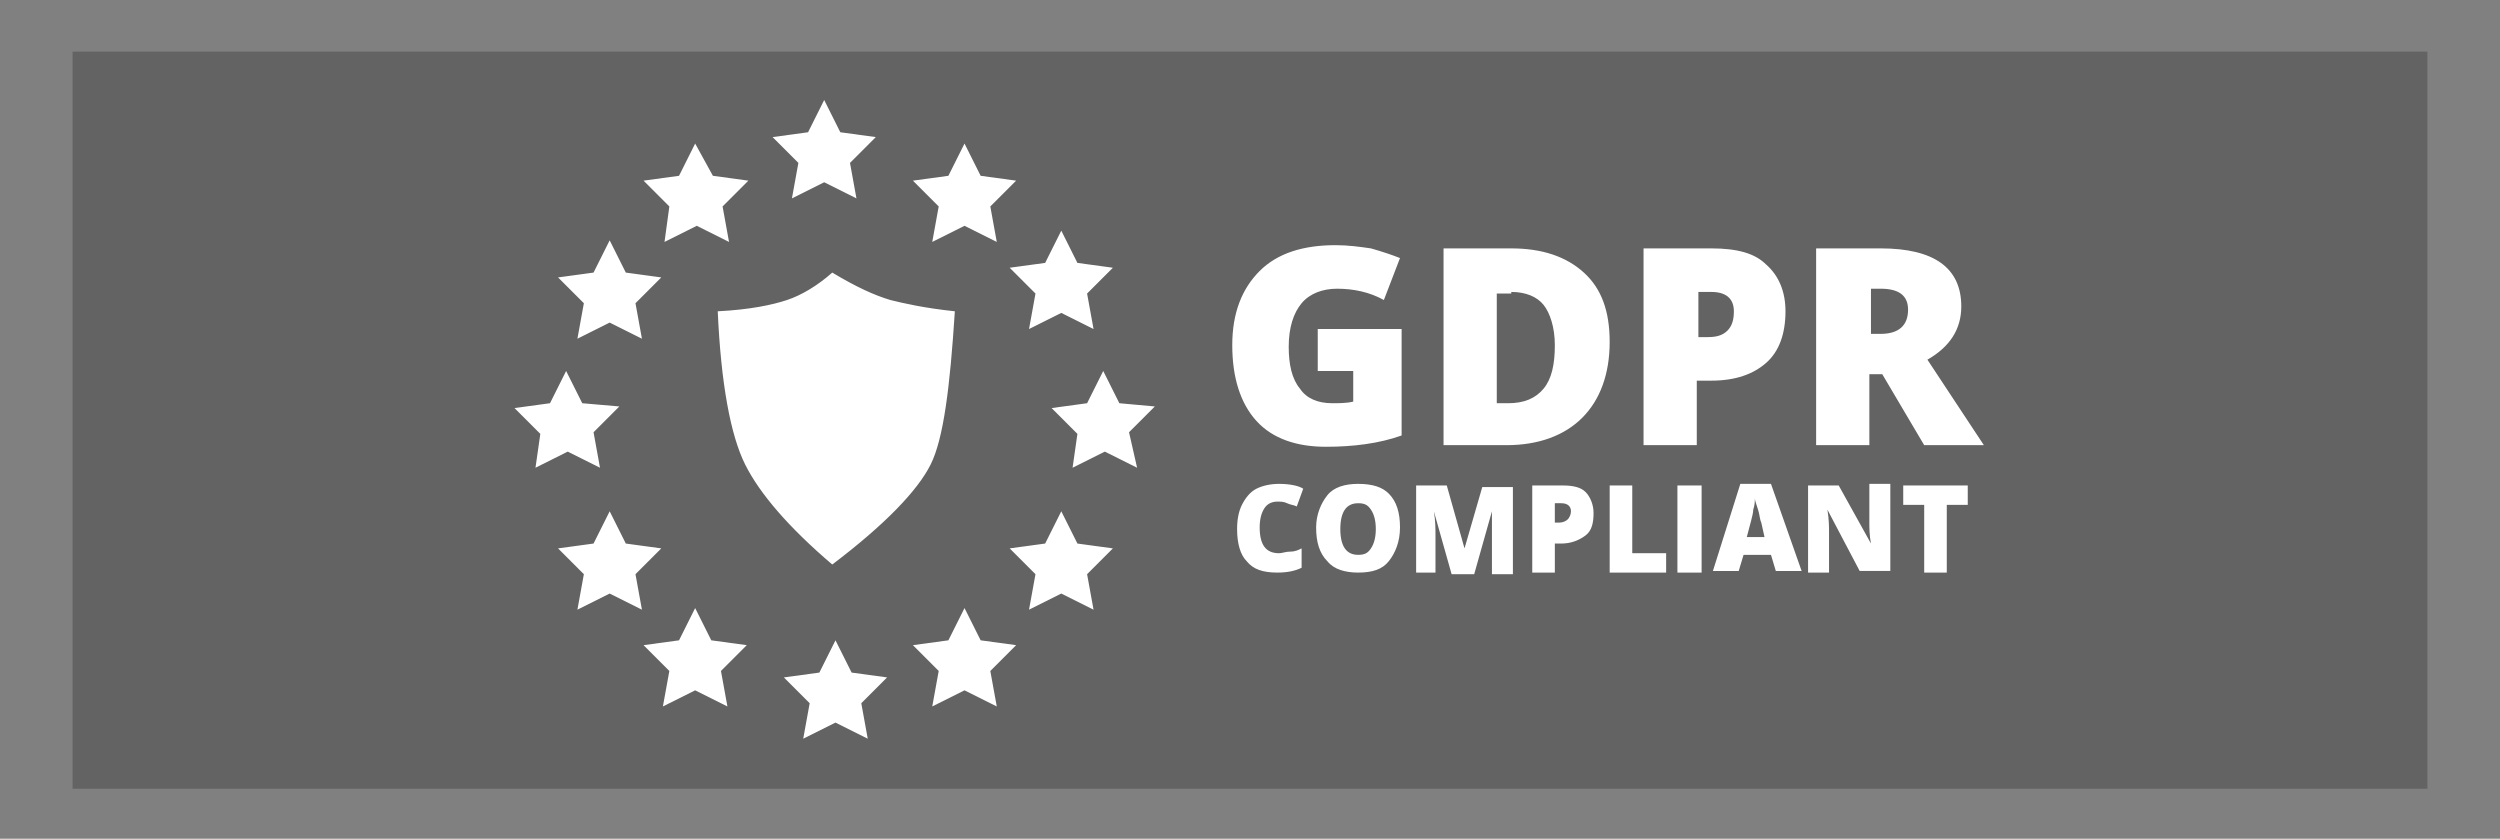
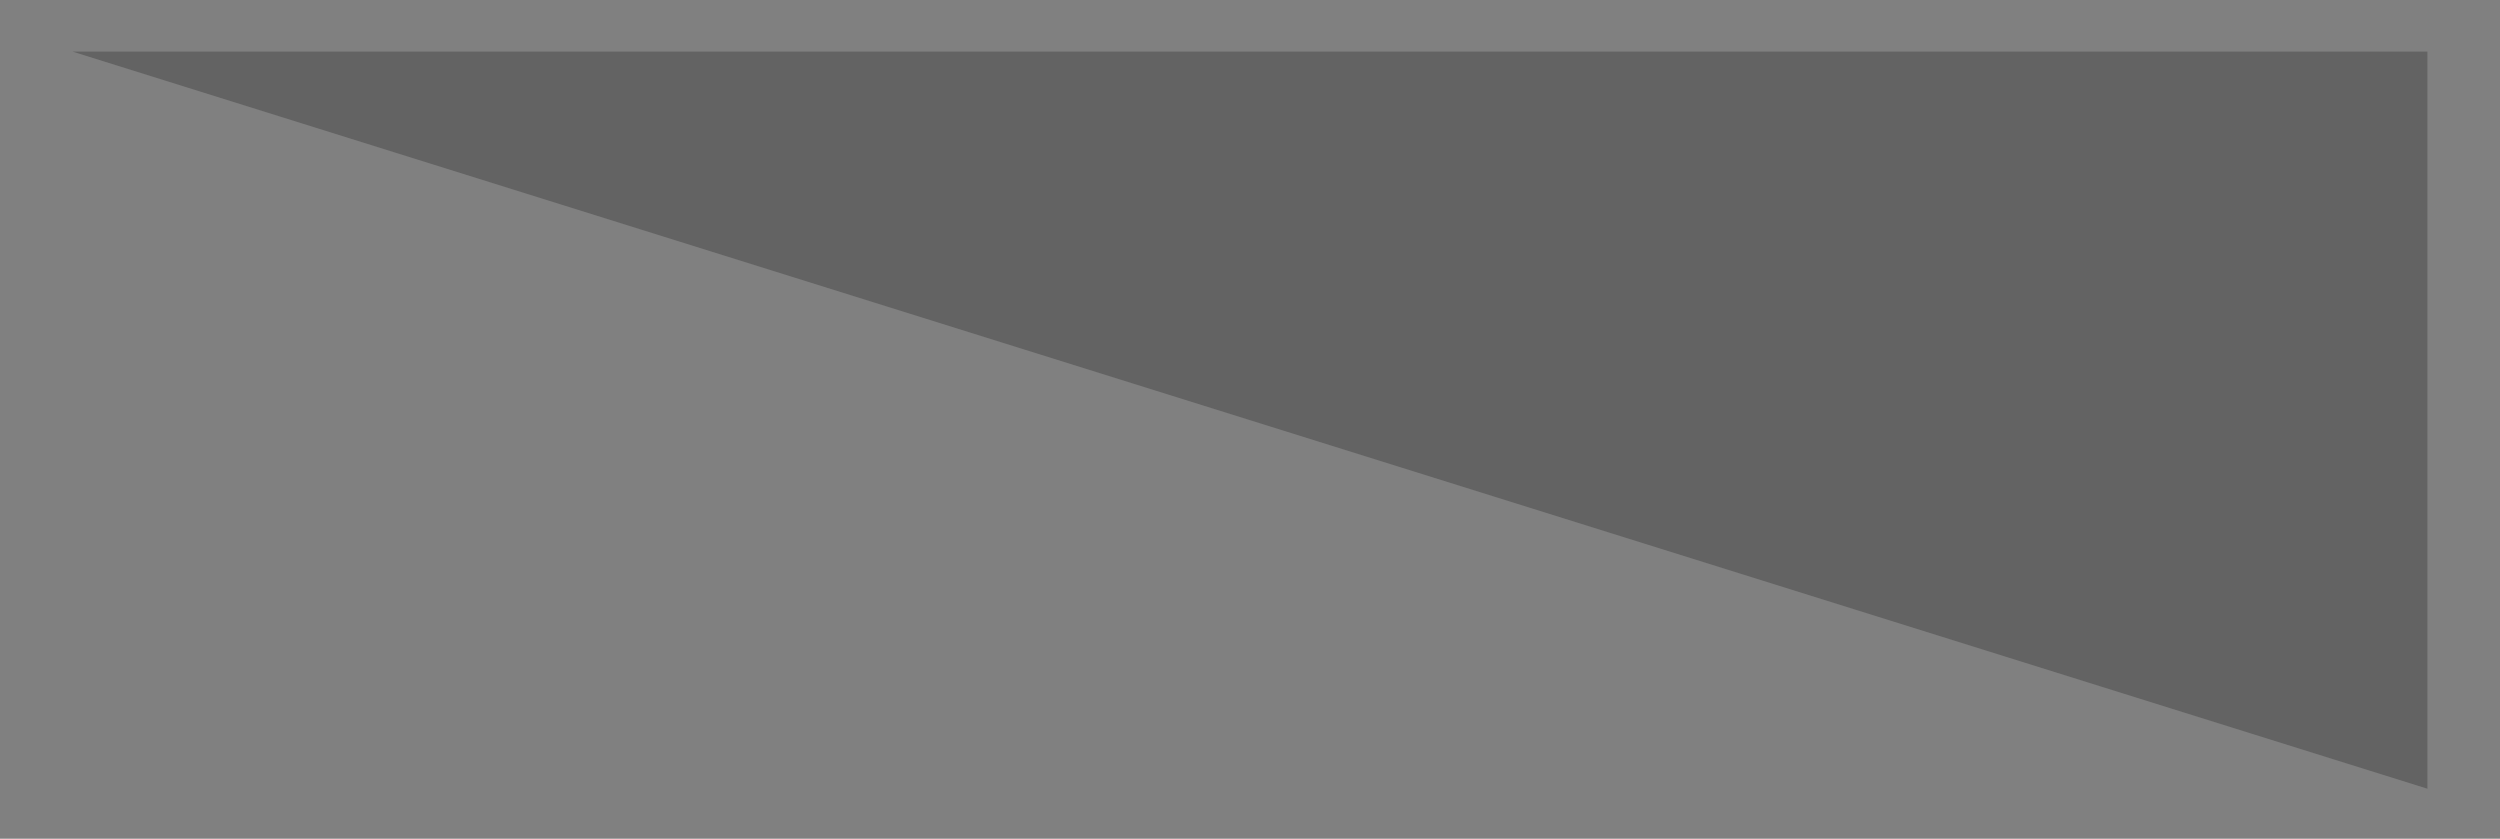
<svg xmlns="http://www.w3.org/2000/svg" viewBox="0 0 155 52">
  <rect x="0" y="0" width="155" height="52" fill="#808080" stroke="none" />
-   <path fill="#474747" fill-opacity=".5" d="M4.5 3.2h146v45.7H4.5z" />
-   <path d="M51.8 39.7l-1 2-2.2.3 1.6 1.6-.4 2.2 2-1 2 1-.4-2.2L55 42l-2.2-.3-1-2zm8-2l-1 2-2.2.3 1.6 1.6-.4 2.2 2-1 2 1-.4-2.2L63 40l-2.2-.3-1-2zm-16.7 0l-1 2-2.2.3 1.6 1.6-.4 2.2 2-1 2 1-.4-2.2 1.6-1.6-2.2-.3-1-2zm22.7-6l-1 2-2.2.3 1.6 1.6-.4 2.2 2-1 2 1-.4-2.2L69 34l-2.2-.3-1-2zm-28 0l-1 2-2.2.3 1.6 1.6-.4 2.2 2-1 2 1-.4-2.2L41 34l-2.2-.3-1-2zM84.2 30c-.8 0-1.5.2-1.9.7s-.7 1.2-.7 2c0 .9.2 1.6.7 2.1.4.5 1.1.7 1.9.7.9 0 1.5-.2 1.9-.7.4-.5.7-1.2.7-2.1 0-.9-.2-1.6-.7-2.1-.4-.4-1-.6-1.9-.6zm-4.9 0c-.5 0-1 .1-1.4.3s-.7.6-.9 1c-.2.4-.3.9-.3 1.5 0 .9.2 1.6.6 2 .4.5 1 .7 1.9.7.6 0 1.1-.1 1.5-.3V34c-.2.1-.4.2-.7.2s-.5.1-.7.1c-.8 0-1.2-.5-1.2-1.6 0-.5.1-.9.3-1.2.2-.3.5-.4.8-.4.2 0 .4 0 .6.1s.4.1.6.2l.4-1.1c-.3-.2-.9-.3-1.5-.3zm42.7.1h-4v1.2h1.3v4.2h1.4v-4.2h1.3v-1.2zm-8 0h-1.9v5.4h1.3V33c0-.3 0-.8-.1-1.4l2 3.8h1.9V30h-1.3v2.4c0 .3 0 .8.1 1.3l-2-3.6zm-4.2-.1h-1.9l-1.7 5.4h1.6l.3-1h1.7l.3 1h1.6l-1.9-5.4zm-4.3.1H104v5.4h1.5v-5.4zm-4.3 0h-1.4v5.4h3.5v-1.2h-2.1v-4.2zm-4.3 0H95v5.4h1.4v-1.8h.4c.6 0 1.1-.2 1.5-.5.4-.3.5-.8.5-1.4 0-.5-.2-1-.5-1.3-.3-.3-.8-.4-1.4-.4zm-7.2 0h-1.9v5.4H89v-2.3c0-.4 0-.9-.1-1.5l1.1 3.9h1.4l1.1-3.9v3.9h1.3v-5.4h-1.9L90.8 34l-1.1-3.9zM51.6 16.9c-.9.8-1.9 1.4-2.8 1.7-.9.3-2.3.6-4.3.7.2 4.5.8 7.7 1.7 9.5.9 1.8 2.7 3.9 5.4 6.2 3.3-2.5 5.3-4.6 6.1-6.2s1.2-4.8 1.5-9.5c-1.9-.2-3.2-.5-4-.7-1-.3-2.1-.8-3.6-1.7zm32.6 14.3c.4 0 .6.1.8.4.2.3.3.7.3 1.2s-.1.9-.3 1.2c-.2.3-.4.4-.8.4-.7 0-1.1-.5-1.1-1.6s.4-1.6 1.1-1.6zm24.6-.3c0 .1.1.4.2.7.1.3.1.6.2.8l.2.9h-1.1c.2-.8.4-1.4.4-1.7.1-.3.1-.5.1-.7zm-12 .3c.4 0 .6.2.6.5 0 .2-.1.4-.2.5-.1.1-.3.2-.5.2h-.3v-1.2h.4zM68.4 23l-1 2-2.2.3 1.6 1.6-.3 2.1 2-1 2 1-.5-2.2 1.6-1.6-2.2-.2-1-2zm-33.3 0l-1 2-2.2.3 1.6 1.6-.3 2.1 2-1 2 1-.4-2.2 1.6-1.6-2.3-.2-1-2zm47.7-7.8c-2 0-3.6.5-4.7 1.6s-1.7 2.6-1.7 4.6c0 2 .5 3.6 1.5 4.7s2.5 1.6 4.3 1.6c1.7 0 3.3-.2 4.7-.7v-6.6h-5.2V23h2.2v1.9c-.4.1-.9.1-1.3.1-.9 0-1.6-.3-2-.9-.5-.6-.7-1.5-.7-2.6 0-1.2.3-2.1.8-2.7.5-.6 1.3-.9 2.2-.9 1 0 2 .2 2.9.7l1-2.6c-.5-.2-1.1-.4-1.8-.6-.7-.1-1.4-.2-2.2-.2zm33.8.2h-4v12.2h3.3v-4.4h.8l2.6 4.4h3.7l-3.5-5.3c1.4-.8 2.1-1.9 2.1-3.3 0-2.4-1.7-3.6-5-3.6zm-22.9 0h-4.2v12.2h3.9c2 0 3.6-.6 4.7-1.7s1.7-2.7 1.7-4.7c0-1.9-.5-3.3-1.6-4.3s-2.6-1.5-4.5-1.5zm12.4 0h-4.2v12.2h3.3v-4h.9c1.5 0 2.6-.4 3.4-1.1.8-.7 1.2-1.8 1.2-3.2 0-1.2-.4-2.2-1.2-2.9-.7-.7-1.8-1-3.4-1zm-12.4 2.7c.9 0 1.6.3 2 .8.4.5.7 1.4.7 2.5 0 1.2-.2 2.1-.7 2.7-.5.6-1.2.9-2.2.9h-.7v-6.8h.9zm-55.9-3.2l-1 2-2.2.3 1.6 1.6-.4 2.2 2-1 2 1-.4-2.2 1.6-1.6-2.2-.3-1-2zm68.3 3.2c.9 0 1.4.4 1.4 1.2 0 .5-.1.9-.4 1.2s-.7.4-1.2.4h-.6v-2.8h.8zm10.5-.2c1.1 0 1.7.4 1.7 1.3 0 1-.6 1.5-1.7 1.5h-.6v-2.8h.6zm-50.8-3.6l-1 2-2.2.3 1.6 1.6-.4 2.2 2-1 2 1-.4-2.2 1.6-1.6-2.2-.3-1-2zm-6-5.4l-1 2-2.2.3 1.6 1.6-.4 2.2 2-1 2 1-.4-2.2 1.6-1.6-2.2-.3-1-2zm-16.7 0l-1 2-2.2.3 1.6 1.6-.3 2.2 2-1 2 1-.4-2.2 1.6-1.6-2.2-.3-1.1-2zm8-2.7l-1 2-2.2.3 1.6 1.6-.4 2.2 2-1 2 1-.4-2.2 1.6-1.6-2.2-.3-1-2z" fill="#fff" />
+   <path fill="#474747" fill-opacity=".5" d="M4.5 3.2h146v45.7z" />
</svg>